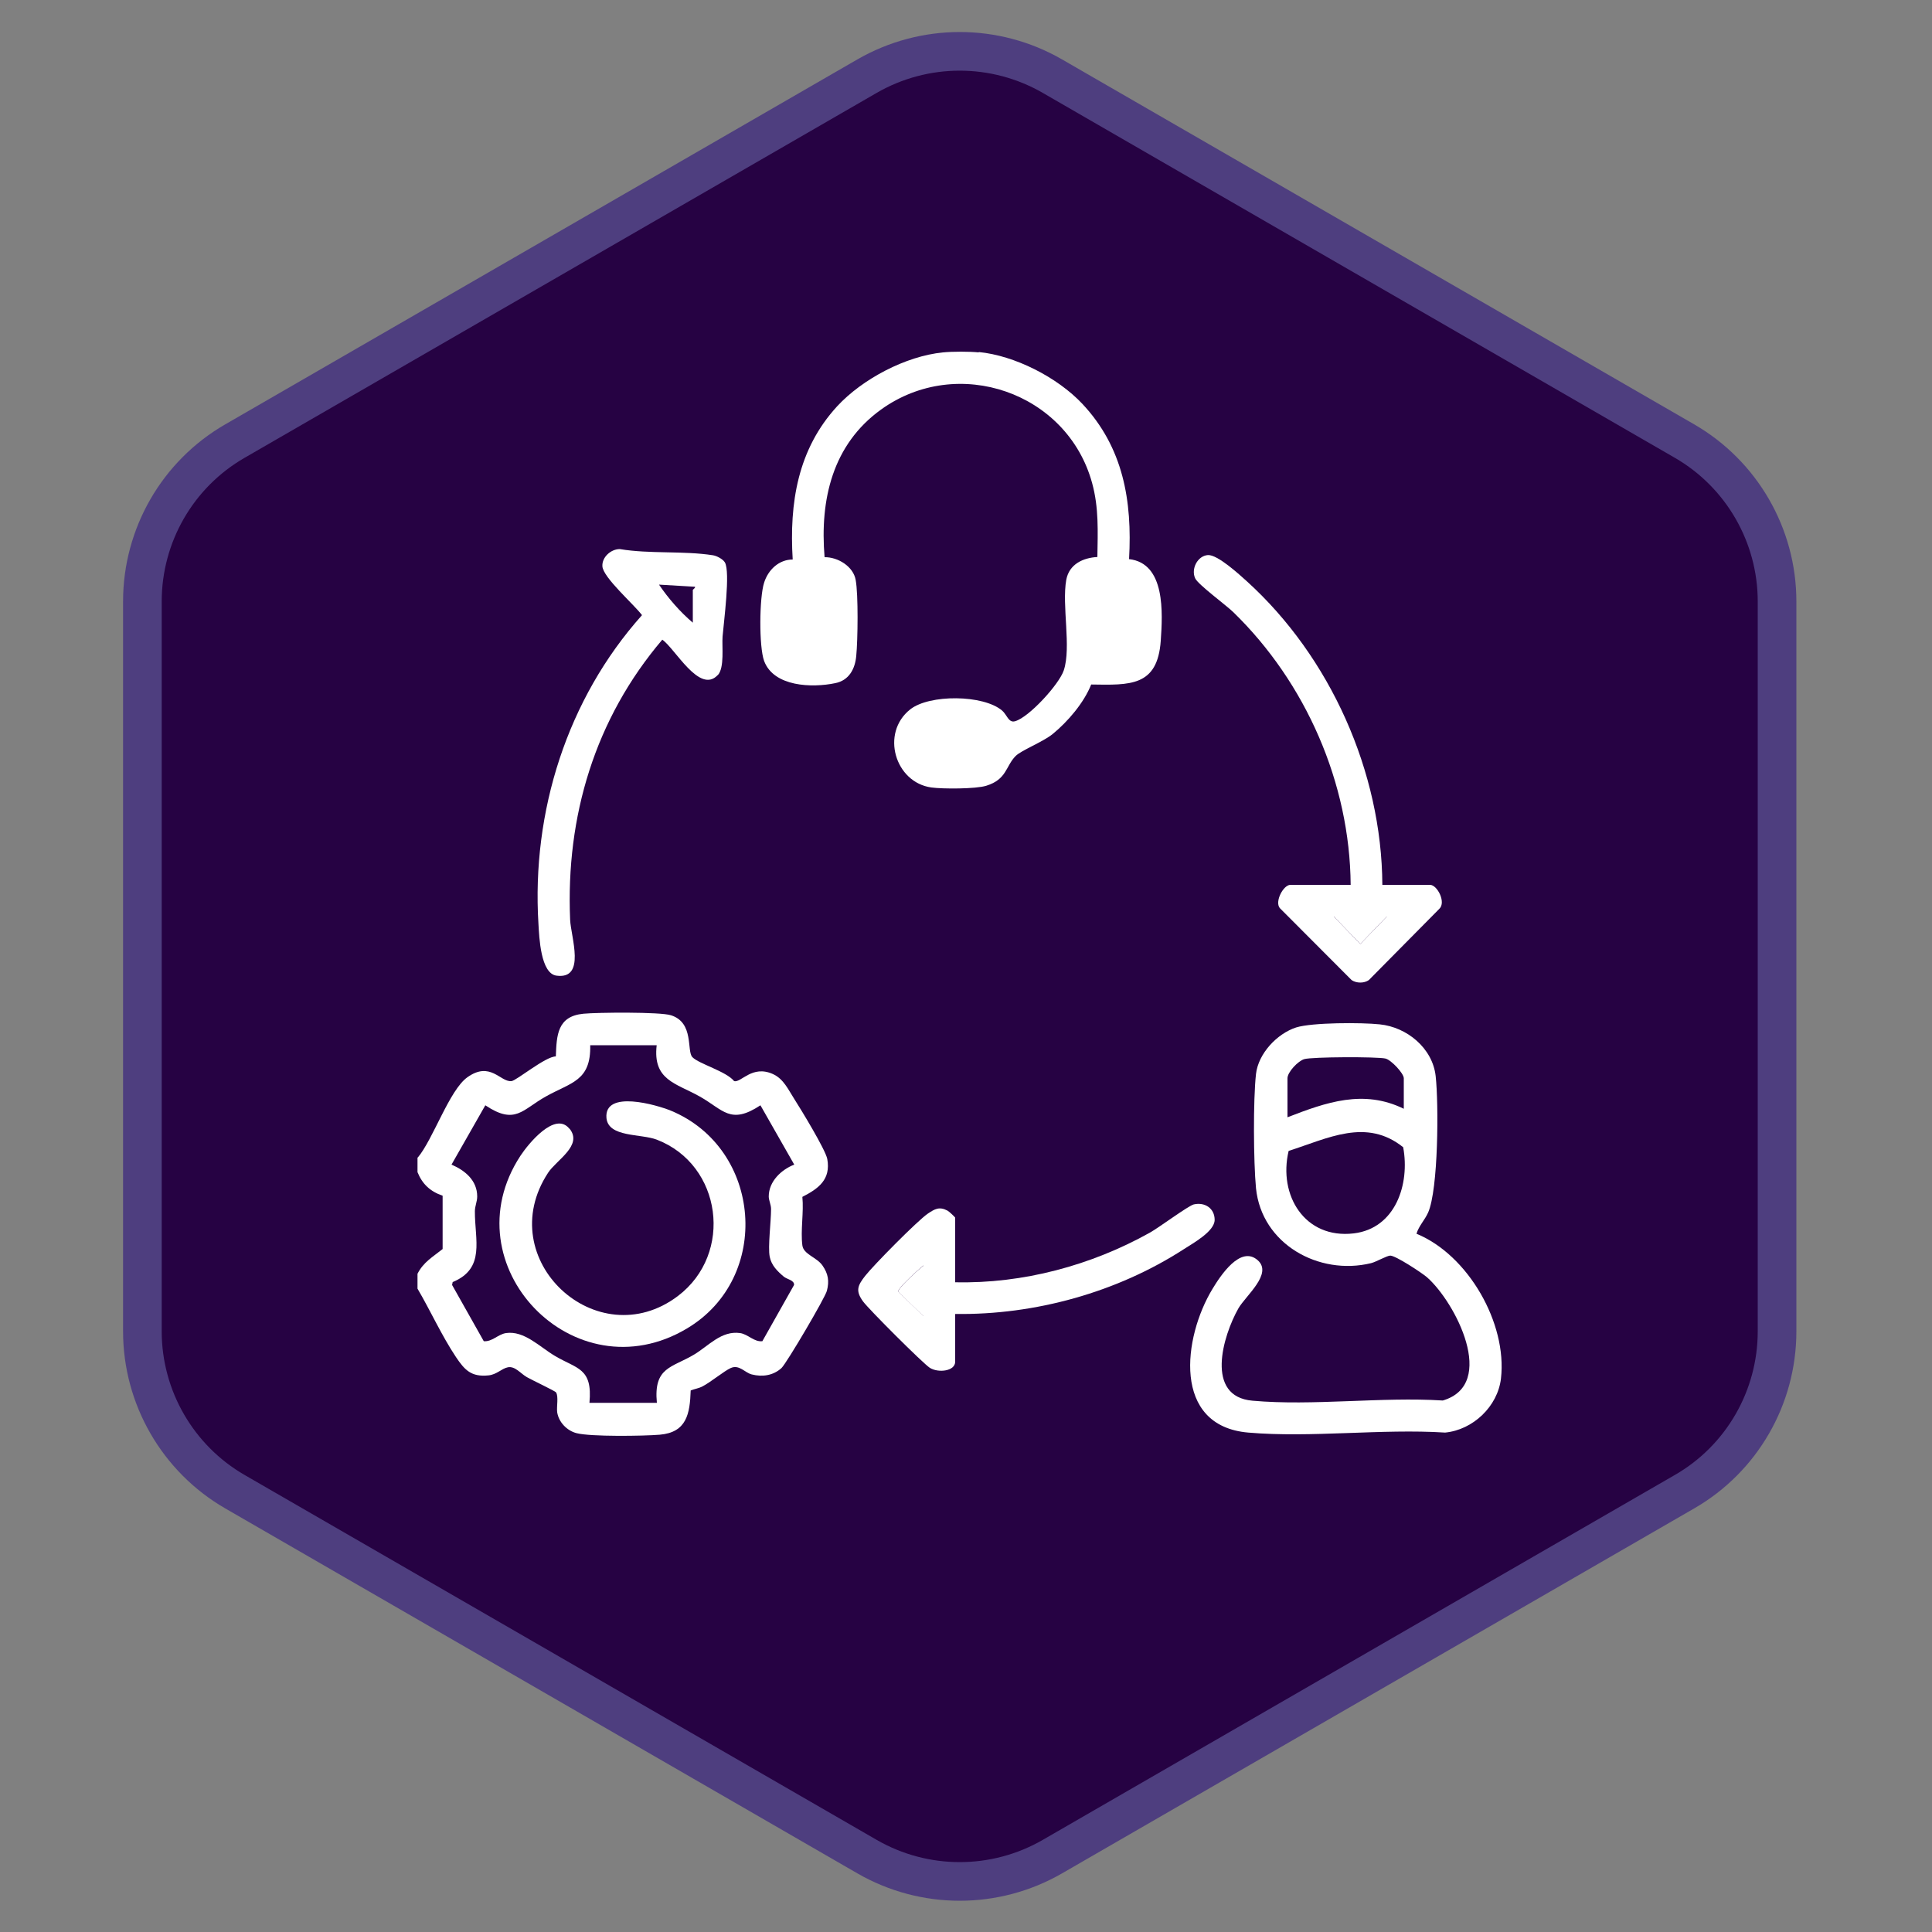
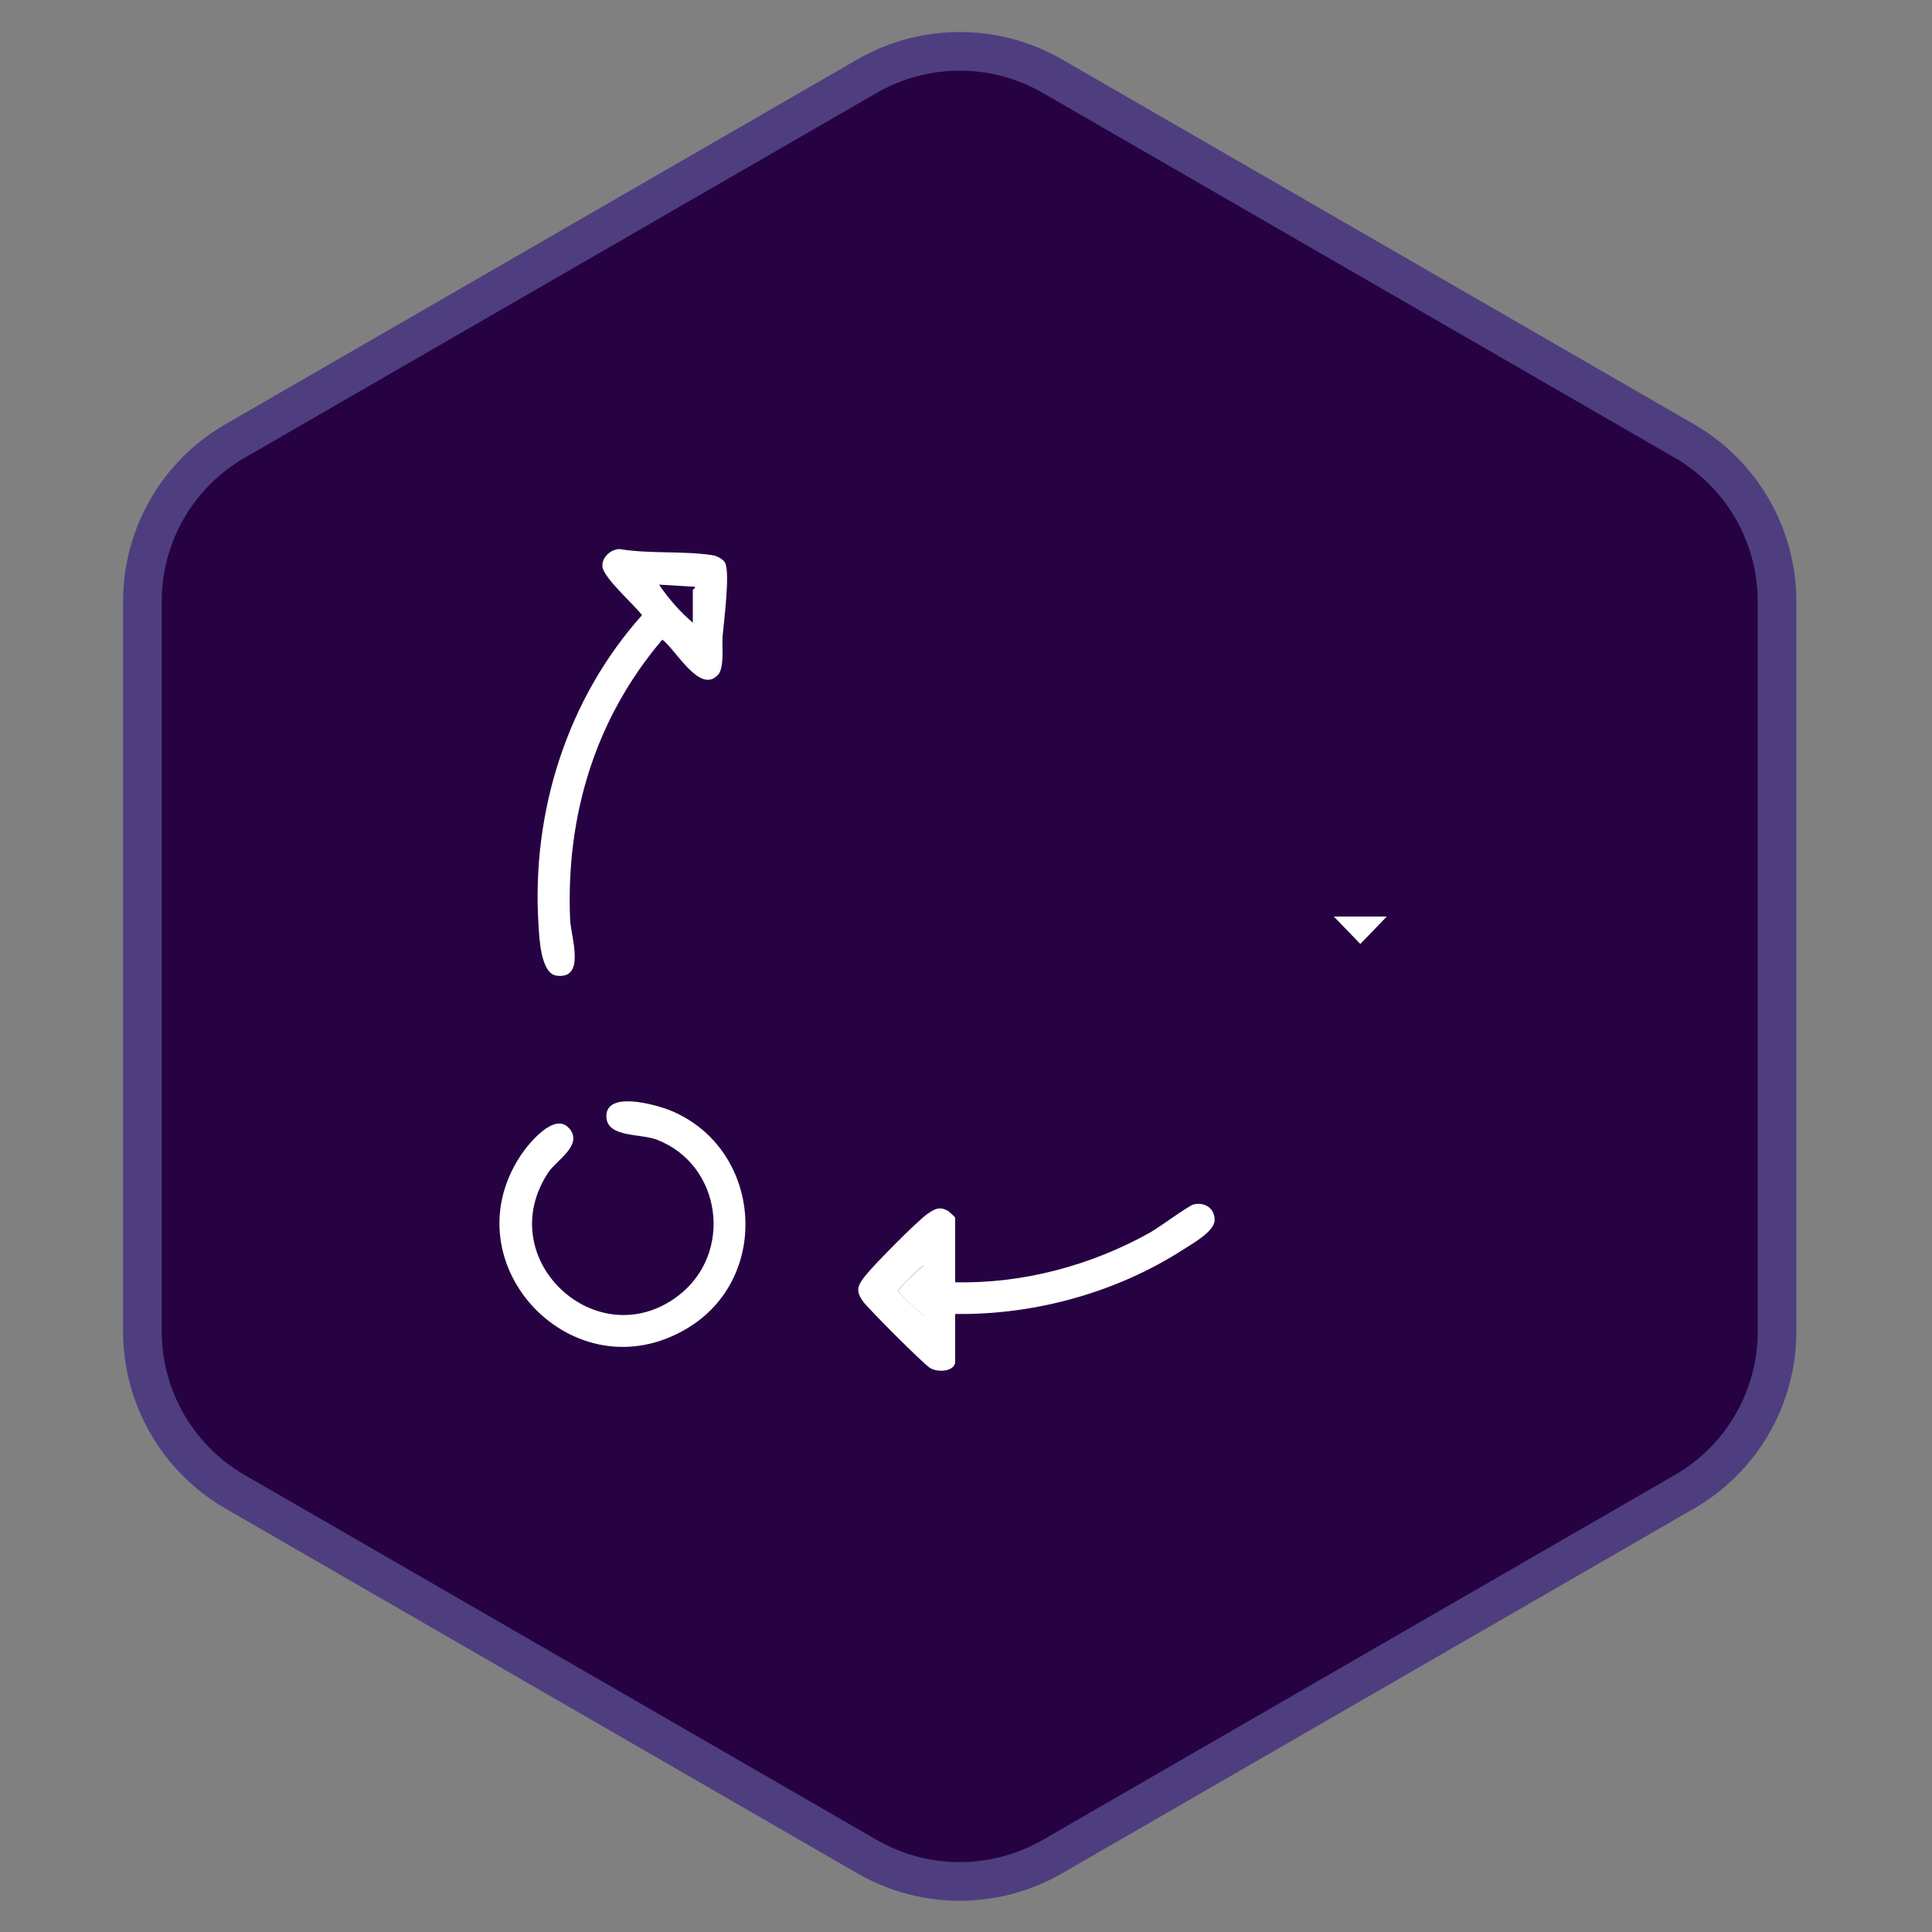
<svg xmlns="http://www.w3.org/2000/svg" id="Capa_1" data-name="Capa 1" viewBox="0 0 100 100">
  <rect x="0" y="0" width="100" height="100" fill="#808080" stroke="none" />
  <defs>
    <style>
      .cls-1 {
        fill: #fff;
      }

      .cls-2 {
        fill: #260243;
        stroke: #4e3e7f;
        stroke-miterlimit: 10;
        stroke-width: 2px;
      }
    </style>
  </defs>
  <path class="cls-2" d="M7.37,31.13v37.78c0,3.42,1.83,6.59,4.79,8.3l32.72,18.89c2.97,1.71,6.62,1.71,9.59,0l32.72-18.89c2.97-1.71,4.79-4.88,4.79-8.3V31.13c0-3.42-1.83-6.59-4.79-8.3L54.47,3.94c-2.97-1.71-6.62-1.71-9.59,0L12.16,22.83c-2.97,1.71-4.79,4.88-4.79,8.3Z" />
  <g>
-     <path class="cls-1" d="M50.65,18.22c1.87.18,4.08,1.31,5.37,2.68,2.12,2.26,2.59,5.02,2.42,8.04,1.89.21,1.74,2.79,1.64,4.23-.17,2.37-1.59,2.29-3.6,2.26-.38.95-1.2,1.91-1.99,2.56-.52.42-1.62.84-1.92,1.14-.52.52-.45,1.21-1.52,1.54-.54.17-2.26.17-2.84.09-1.89-.26-2.64-2.82-1.1-4.04.99-.79,3.79-.77,4.76.06.25.21.33.65.67.55.72-.2,2.28-1.91,2.52-2.63.4-1.2-.11-3.36.13-4.69.15-.81.87-1.14,1.61-1.18.02-1.32.08-2.54-.27-3.82-1.28-4.7-6.96-6.67-10.93-3.81-2.51,1.81-3.17,4.66-2.92,7.64.69-.01,1.49.48,1.61,1.18.14.75.11,3.11.03,3.92-.06.69-.38,1.28-1.09,1.42-1.2.25-3.18.19-3.68-1.15-.27-.74-.25-3.28,0-4.05.21-.67.77-1.2,1.48-1.2-.18-2.93.26-5.71,2.3-7.93,1.3-1.41,3.55-2.6,5.48-2.79.48-.05,1.38-.05,1.86,0Z" />
-     <path class="cls-1" d="M21.62,59.92c.8-.95,1.64-3.5,2.57-4.16,1.19-.85,1.7.25,2.28.2.27-.03,1.76-1.28,2.3-1.28.04-1.11.08-2.08,1.43-2.21.72-.07,3.97-.1,4.53.08,1.21.38.8,1.86,1.11,2.17.34.35,1.75.73,2.16,1.24.36.09.93-.85,2-.37.56.25.8.81,1.11,1.29.34.53,1.62,2.63,1.71,3.11.19,1.06-.45,1.53-1.29,1.96.08.79-.1,1.74,0,2.51.06.47.74.61,1.04,1.04s.36.81.23,1.31c-.09.36-2.08,3.74-2.35,4-.43.39-.99.47-1.54.33-.36-.09-.65-.53-1.09-.33-.35.16-1.02.72-1.46.95-.19.1-.41.13-.61.21-.04,1.21-.21,2.17-1.6,2.29-.84.07-3.58.11-4.31-.08-.5-.13-.92-.57-1-1.08-.04-.3.08-.81-.06-1.03-.04-.07-1.27-.65-1.51-.79-.33-.19-.61-.58-.98-.51-.32.06-.58.38-1.01.42-.89.09-1.23-.28-1.68-.95-.74-1.11-1.31-2.38-1.99-3.54v-.77c.31-.61.79-.87,1.3-1.28v-2.76c-.64-.22-1.05-.6-1.3-1.22v-.77ZM30.5,72.61h3.5c-.18-1.86.78-1.81,1.93-2.5.75-.45,1.41-1.25,2.38-1.11.41.06.72.47,1.15.42l1.64-2.91c.02-.25-.36-.29-.53-.43-.33-.28-.64-.58-.73-1.03-.1-.51.07-1.82.07-2.47,0-.23-.12-.45-.12-.65,0-.78.65-1.39,1.32-1.65l-1.75-3.07c-1.56,1.03-1.92.23-3.15-.46s-2.43-.84-2.22-2.65h-3.44c.04,1.86-.99,1.92-2.29,2.65-1.23.68-1.58,1.5-3.14.46l-1.75,3.07c.7.3,1.33.82,1.33,1.65,0,.26-.12.5-.12.76-.01,1.49.56,2.96-1.15,3.67l-.03.15,1.64,2.91c.43.04.74-.36,1.15-.42.94-.14,1.75.72,2.53,1.18,1.14.68,1.96.61,1.79,2.43Z" />
-     <path class="cls-1" d="M73.32,63.86c2.66,1.09,4.7,4.62,4.37,7.49-.17,1.45-1.45,2.66-2.89,2.8-3.29-.21-6.94.28-10.19,0-3.96-.34-3.37-4.94-1.85-7.44.41-.68,1.45-2.27,2.34-1.48.79.7-.62,1.83-1,2.49-.81,1.43-1.74,4.57.73,4.78,3.13.28,6.68-.21,9.85-.01,2.84-.84.65-5.09-.82-6.38-.28-.24-1.62-1.12-1.9-1.12-.17,0-.72.32-.99.39-2.71.66-5.67-.99-5.96-3.88-.13-1.36-.15-4.57,0-5.91.12-1.06,1.09-2.09,2.08-2.41.83-.26,3.39-.26,4.32-.16,1.41.14,2.74,1.23,2.9,2.68s.14,5.85-.39,7.06c-.18.4-.48.69-.6,1.09ZM72.66,57.4v-1.59c0-.25-.65-.95-.95-1.02-.43-.1-3.8-.09-4.2.03-.32.09-.87.67-.87.99v2.02c2.01-.78,3.94-1.46,6.02-.44ZM72.64,59.39c-1.92-1.55-3.92-.46-5.94.18-.55,2.3.84,4.57,3.37,4.27,2.17-.26,2.91-2.56,2.56-4.45Z" />
-     <path class="cls-1" d="M71.56,45.8h2.46c.37,0,.84.9.48,1.24l-3.65,3.69c-.25.17-.63.17-.89,0l-3.72-3.73c-.27-.34.19-1.2.55-1.2h3.12c-.04-5.26-2.32-10.47-6.08-14.12-.37-.36-1.83-1.43-1.97-1.75-.22-.48.12-1.16.66-1.2.5-.03,1.62,1,2.02,1.36,4.31,3.91,6.98,9.86,7.01,15.71ZM71.78,47.44h-2.74l1.37,1.42,1.37-1.42Z" />
    <path class="cls-1" d="M37.15,34.94c-.94,1.01-2.21-1.38-2.87-1.83-3.48,4.09-5,9.14-4.77,14.5.04.89.83,3.09-.7,2.89-.83-.1-.9-1.99-.94-2.68-.36-5.81,1.49-11.65,5.36-15.98-.4-.54-2.02-1.95-2.05-2.53-.03-.47.44-.89.9-.89,1.55.26,3.29.08,4.82.32.2.03.52.2.62.37.29.5-.06,3.1-.12,3.84-.04.51.11,1.61-.25,2ZM35.86,32.23v-1.7s.16-.13.11-.16l-1.86-.11c.48.71,1.1,1.42,1.75,1.97Z" />
    <path class="cls-1" d="M49.44,68.02v2.46c0,.5-.88.59-1.31.32-.36-.23-3.17-3.04-3.46-3.44-.4-.55-.28-.82.11-1.32.44-.56,2.7-2.85,3.24-3.22.37-.25.6-.38,1.02-.16.08.04.4.34.4.37v3.34c3.5.08,7.04-.87,10.08-2.57.45-.25,2-1.4,2.27-1.46.57-.13,1.08.2,1.08.8s-1.14,1.22-1.6,1.52c-3.45,2.23-7.7,3.41-11.82,3.35ZM47.8,68.13v-2.63c-.22.17-1.34,1.18-1.31,1.35l1.31,1.27Z" />
    <polygon class="cls-1" points="71.78 47.44 70.41 48.86 69.04 47.44 71.78 47.44" />
    <path class="cls-1" d="M47.8,68.13l-1.31-1.27c-.03-.18,1.08-1.18,1.31-1.35v2.63Z" />
    <path class="cls-1" d="M29.48,58.42c.7.87-.68,1.62-1.11,2.28-2.94,4.48,2.54,9.54,6.72,6.38,2.89-2.19,2.28-6.79-1.09-8.09-.83-.32-2.51-.11-2.61-1.12-.13-1.48,2.61-.68,3.34-.38,4.71,1.96,5.24,8.64.83,11.27-5.84,3.49-12.33-3.29-8.62-8.94.4-.61,1.79-2.32,2.53-1.4Z" />
  </g>
</svg>